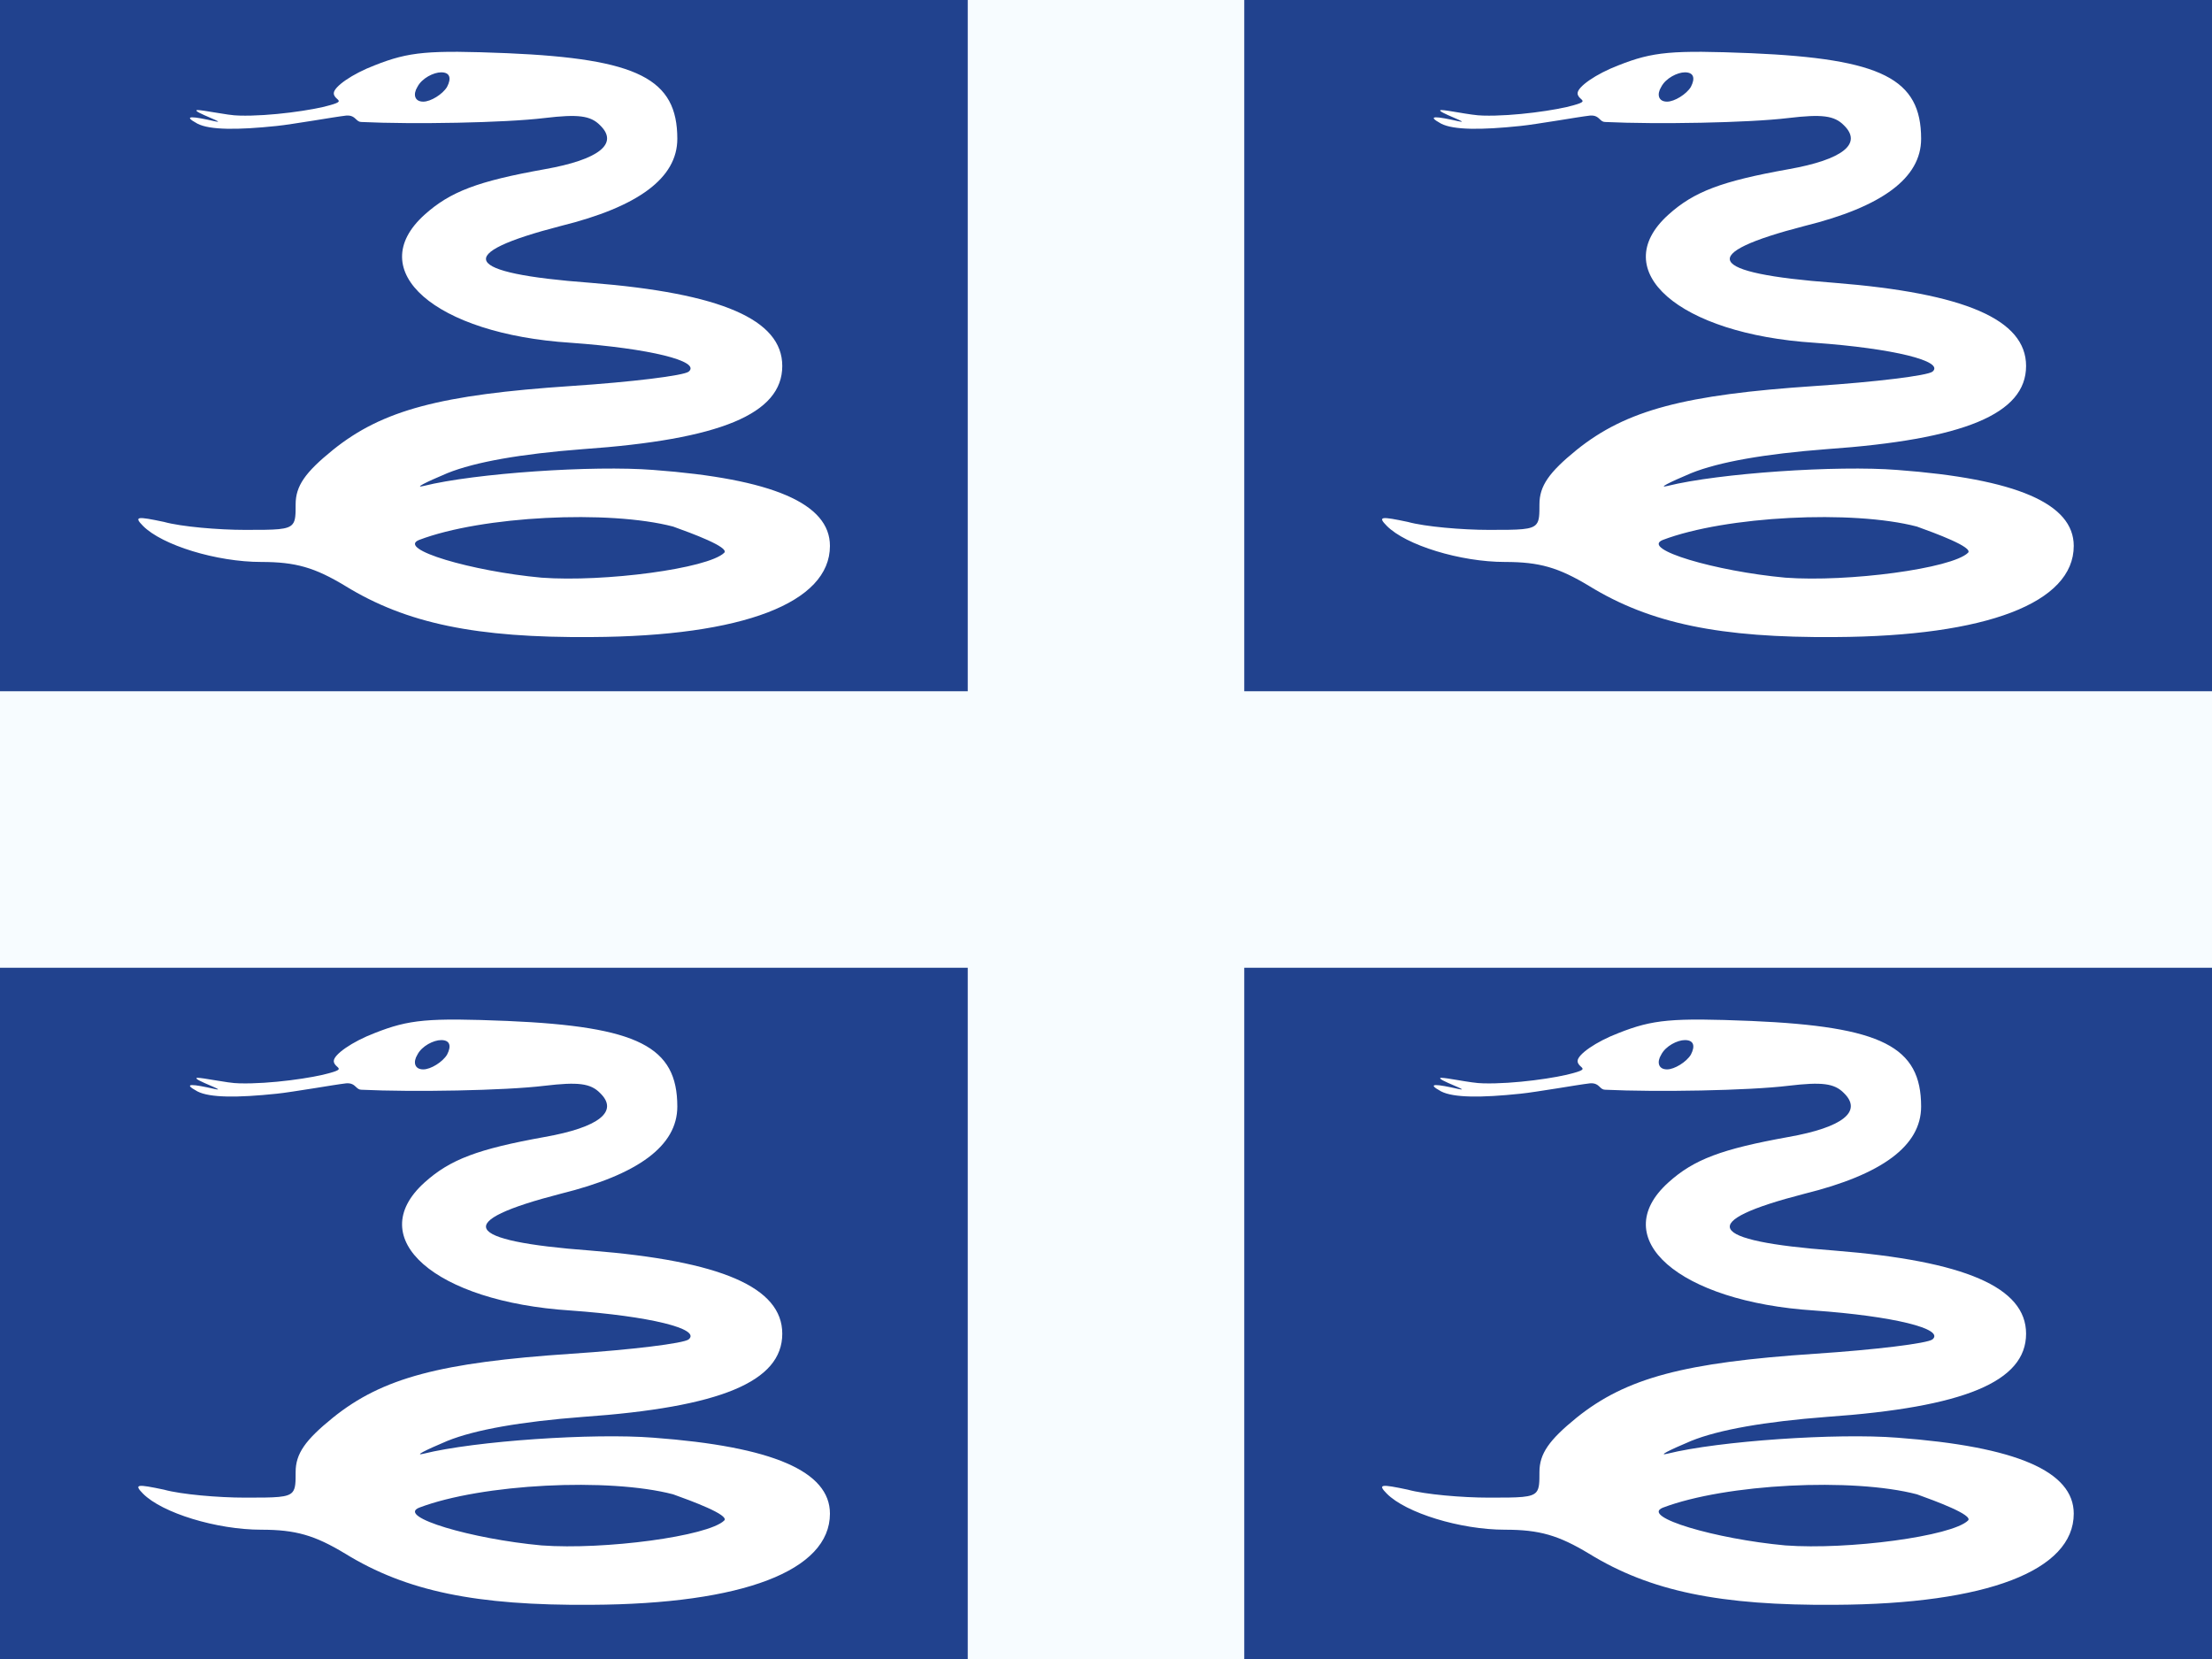
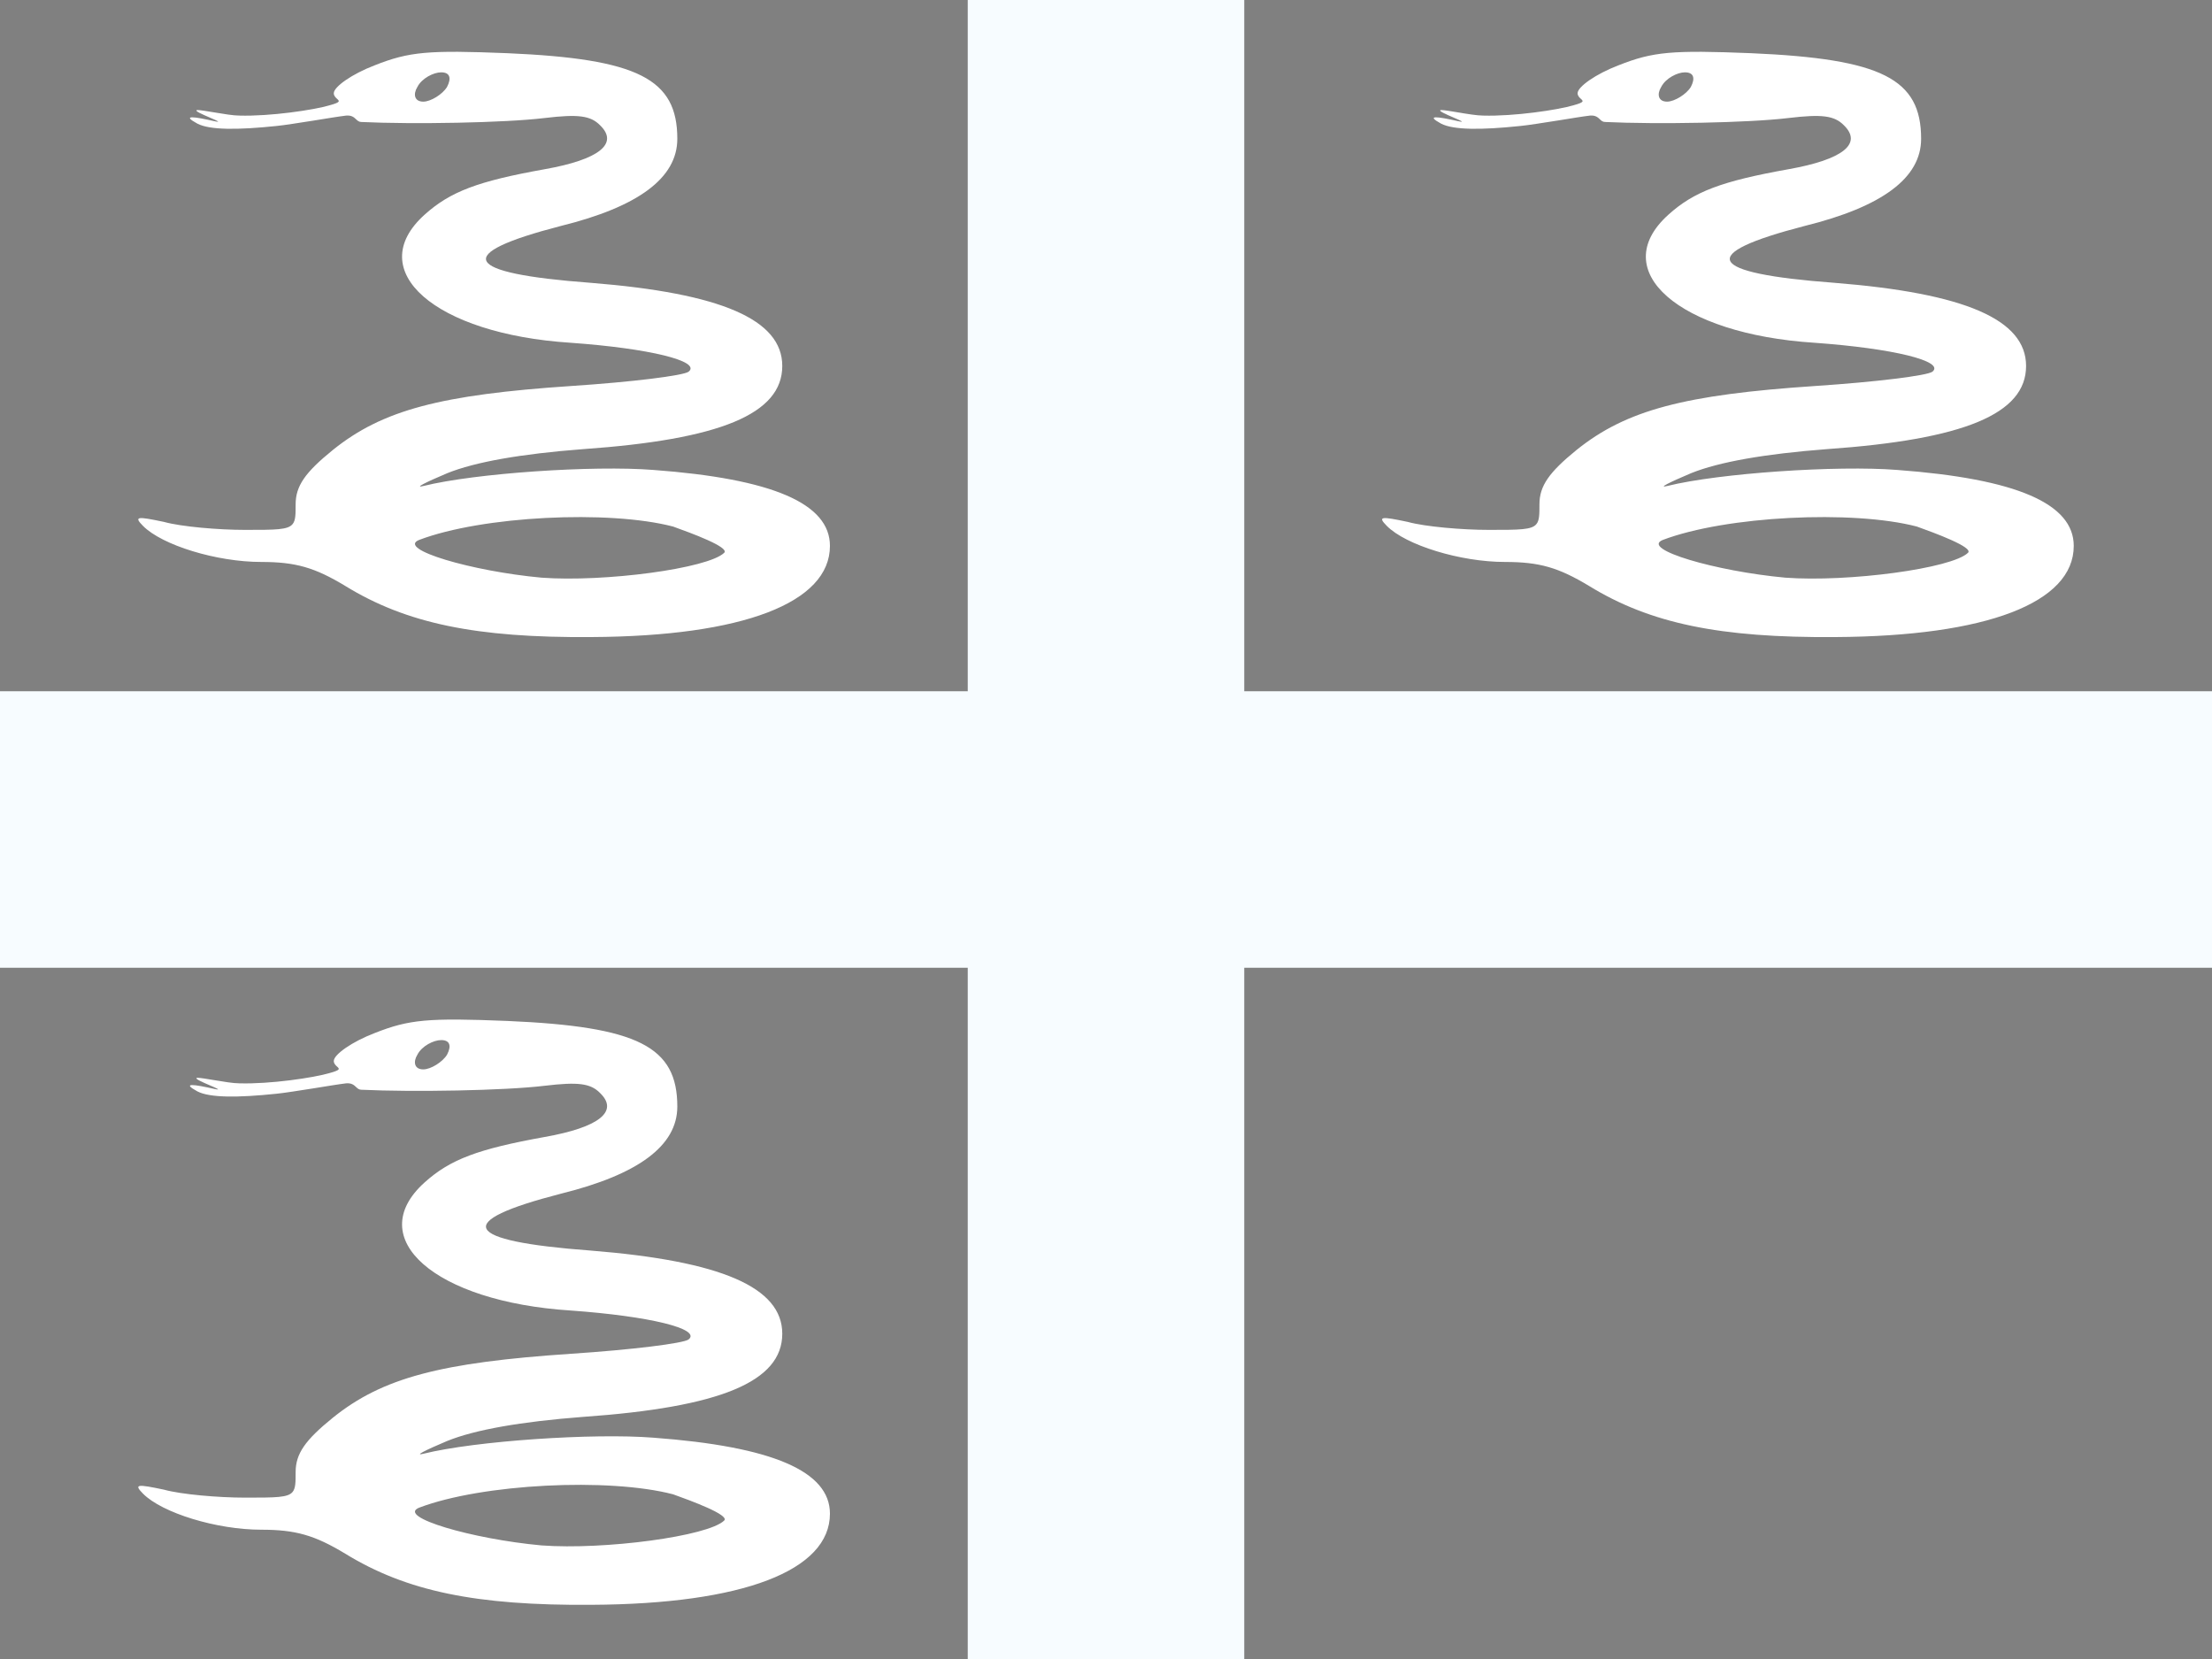
<svg xmlns="http://www.w3.org/2000/svg" width="20" height="15" viewBox="0 0 20 15" fill="none">
  <rect x="0" y="0" width="20" height="15" fill="#808080" stroke="none" />
  <g clip-path="url(#clip0_71_45359)">
-     <rect width="20" height="15" fill="white" />
-     <path d="M0 0H20V15H0V0Z" fill="#21428E" />
    <path fill-rule="evenodd" clip-rule="evenodd" d="M8.75 0H11.25V6.25H20V8.75H11.25V15H8.75V8.75H0V6.25H8.75V0Z" fill="#F7FCFF" />
    <path fill-rule="evenodd" clip-rule="evenodd" d="M3.018 0.843C3.018 0.867 3.035 0.882 3.048 0.894C3.07 0.914 3.081 0.924 2.984 0.951C2.837 0.995 2.44 1.053 2.164 1.045C2.111 1.045 2.019 1.03 1.936 1.016L1.936 1.016L1.936 1.016C1.87 1.005 1.811 0.995 1.785 0.995C1.748 0.999 1.83 1.034 1.897 1.063C1.958 1.089 2.006 1.11 1.94 1.096C1.75 1.053 1.638 1.038 1.785 1.118C1.897 1.176 2.147 1.176 2.501 1.139C2.573 1.132 2.707 1.11 2.837 1.09L2.837 1.09C2.955 1.071 3.069 1.052 3.13 1.045C3.18 1.041 3.201 1.061 3.22 1.079C3.234 1.092 3.246 1.103 3.268 1.103C3.734 1.125 4.562 1.111 4.925 1.067C5.227 1.031 5.339 1.045 5.425 1.132C5.598 1.299 5.416 1.443 4.925 1.53C4.321 1.638 4.071 1.732 3.838 1.942C3.277 2.448 3.933 3.02 5.158 3.099C5.874 3.15 6.34 3.266 6.227 3.36C6.184 3.396 5.71 3.454 5.166 3.49C3.984 3.569 3.458 3.707 3.01 4.068C2.759 4.271 2.673 4.394 2.673 4.56C2.673 4.65 2.673 4.705 2.646 4.738C2.604 4.791 2.496 4.791 2.216 4.791H2.216C1.974 4.791 1.638 4.762 1.483 4.719C1.241 4.668 1.207 4.668 1.293 4.755C1.465 4.929 1.957 5.081 2.363 5.081C2.673 5.081 2.846 5.131 3.122 5.298C3.674 5.637 4.304 5.768 5.347 5.76C6.719 5.753 7.504 5.449 7.504 4.936C7.504 4.553 6.987 4.329 5.908 4.249C5.365 4.206 4.295 4.278 3.829 4.394C3.743 4.415 3.838 4.365 4.045 4.278C4.295 4.177 4.709 4.104 5.27 4.061C6.512 3.974 7.073 3.743 7.073 3.309C7.073 2.889 6.521 2.651 5.339 2.557C4.174 2.47 4.088 2.297 5.071 2.043C5.77 1.87 6.124 1.61 6.124 1.255C6.124 0.713 5.77 0.532 4.588 0.481C3.872 0.452 3.7 0.467 3.389 0.59C3.182 0.669 3.018 0.785 3.018 0.843ZM4.042 0.786C4.002 0.852 3.895 0.919 3.827 0.919C3.747 0.919 3.733 0.852 3.774 0.786C3.814 0.707 3.921 0.654 3.989 0.654C4.069 0.654 4.083 0.707 4.042 0.786ZM4.896 5.223C5.466 5.265 6.403 5.14 6.548 4.998C6.599 4.948 6.248 4.819 6.086 4.761C5.506 4.609 4.359 4.665 3.789 4.882C3.584 4.965 4.266 5.165 4.896 5.223Z" fill="white" />
    <path fill-rule="evenodd" clip-rule="evenodd" d="M3.018 9.593C3.018 9.617 3.035 9.632 3.048 9.644C3.07 9.664 3.081 9.674 2.984 9.701C2.837 9.745 2.44 9.803 2.164 9.795C2.111 9.795 2.019 9.78 1.936 9.766L1.936 9.766L1.936 9.766C1.87 9.755 1.811 9.745 1.785 9.745C1.748 9.749 1.83 9.784 1.897 9.813C1.958 9.839 2.006 9.86 1.94 9.846C1.75 9.803 1.638 9.788 1.785 9.868C1.897 9.926 2.147 9.926 2.501 9.889C2.573 9.882 2.707 9.86 2.837 9.84L2.837 9.84C2.955 9.821 3.069 9.802 3.13 9.795C3.18 9.791 3.201 9.811 3.22 9.829C3.234 9.842 3.246 9.853 3.268 9.853C3.734 9.875 4.562 9.861 4.925 9.817C5.227 9.781 5.339 9.795 5.425 9.882C5.598 10.049 5.416 10.193 4.925 10.28C4.321 10.389 4.071 10.482 3.838 10.692C3.277 11.198 3.933 11.77 5.158 11.849C5.874 11.9 6.34 12.015 6.227 12.11C6.184 12.146 5.71 12.204 5.166 12.24C3.984 12.319 3.458 12.457 3.01 12.818C2.759 13.021 2.673 13.144 2.673 13.31C2.673 13.4 2.673 13.455 2.646 13.489C2.604 13.541 2.496 13.541 2.216 13.541H2.216C1.974 13.541 1.638 13.512 1.483 13.469C1.241 13.418 1.207 13.418 1.293 13.505C1.465 13.679 1.957 13.831 2.363 13.831C2.673 13.831 2.846 13.881 3.122 14.048C3.674 14.387 4.304 14.518 5.347 14.51C6.719 14.503 7.504 14.2 7.504 13.686C7.504 13.303 6.987 13.079 5.908 12.999C5.365 12.956 4.295 13.028 3.829 13.144C3.743 13.165 3.838 13.115 4.045 13.028C4.295 12.927 4.709 12.854 5.27 12.811C6.512 12.724 7.073 12.493 7.073 12.059C7.073 11.639 6.521 11.401 5.339 11.307C4.174 11.22 4.088 11.046 5.071 10.793C5.77 10.62 6.124 10.36 6.124 10.005C6.124 9.463 5.77 9.282 4.588 9.231C3.872 9.202 3.7 9.217 3.389 9.34C3.182 9.419 3.018 9.535 3.018 9.593ZM4.042 9.536C4.002 9.602 3.895 9.669 3.827 9.669C3.747 9.669 3.733 9.602 3.774 9.536C3.814 9.457 3.921 9.404 3.989 9.404C4.069 9.404 4.083 9.457 4.042 9.536ZM4.896 13.973C5.466 14.015 6.403 13.89 6.548 13.748C6.599 13.698 6.248 13.569 6.086 13.511C5.506 13.359 4.359 13.415 3.789 13.632C3.584 13.715 4.266 13.915 4.896 13.973Z" fill="white" />
    <path fill-rule="evenodd" clip-rule="evenodd" d="M14.264 0.843C14.264 0.867 14.281 0.882 14.294 0.894C14.316 0.914 14.327 0.924 14.23 0.951C14.083 0.995 13.686 1.053 13.41 1.045C13.357 1.045 13.264 1.03 13.182 1.016L13.182 1.016L13.182 1.016C13.116 1.005 13.057 0.995 13.03 0.995C12.994 0.999 13.076 1.034 13.143 1.063C13.204 1.089 13.252 1.11 13.186 1.096C12.996 1.053 12.884 1.038 13.03 1.118C13.143 1.176 13.393 1.176 13.746 1.139C13.819 1.132 13.953 1.11 14.083 1.09L14.083 1.09C14.201 1.071 14.315 1.052 14.376 1.045C14.426 1.041 14.447 1.061 14.466 1.079C14.479 1.092 14.492 1.103 14.514 1.103C14.98 1.125 15.808 1.111 16.171 1.067C16.473 1.031 16.585 1.045 16.671 1.132C16.843 1.299 16.662 1.443 16.171 1.53C15.567 1.638 15.316 1.732 15.084 1.942C14.523 2.448 15.178 3.02 16.404 3.099C17.119 3.15 17.585 3.266 17.473 3.36C17.43 3.396 16.956 3.454 16.412 3.49C15.23 3.569 14.704 3.707 14.255 4.068C14.005 4.271 13.919 4.394 13.919 4.56C13.919 4.65 13.919 4.705 13.892 4.738C13.85 4.791 13.741 4.791 13.462 4.791H13.462C13.22 4.791 12.884 4.762 12.729 4.719C12.487 4.668 12.453 4.668 12.539 4.755C12.711 4.929 13.203 5.081 13.608 5.081C13.919 5.081 14.091 5.131 14.368 5.298C14.92 5.637 15.55 5.768 16.593 5.76C17.965 5.753 18.75 5.449 18.75 4.936C18.75 4.553 18.232 4.329 17.154 4.249C16.61 4.206 15.541 4.278 15.075 4.394C14.989 4.415 15.084 4.365 15.291 4.278C15.541 4.177 15.955 4.104 16.516 4.061C17.758 3.974 18.319 3.743 18.319 3.309C18.319 2.889 17.767 2.651 16.585 2.557C15.42 2.47 15.334 2.297 16.317 2.043C17.016 1.87 17.37 1.61 17.37 1.255C17.37 0.713 17.016 0.532 15.834 0.481C15.118 0.452 14.946 0.467 14.635 0.59C14.428 0.669 14.264 0.785 14.264 0.843ZM15.288 0.786C15.248 0.852 15.14 0.919 15.073 0.919C14.993 0.919 14.979 0.852 15.02 0.786C15.06 0.707 15.167 0.654 15.234 0.654C15.315 0.654 15.329 0.707 15.288 0.786ZM16.142 5.223C16.712 5.265 17.649 5.14 17.794 4.998C17.845 4.948 17.493 4.819 17.332 4.761C16.752 4.609 15.605 4.665 15.034 4.882C14.83 4.965 15.511 5.165 16.142 5.223Z" fill="white" />
-     <path fill-rule="evenodd" clip-rule="evenodd" d="M14.264 9.593C14.264 9.617 14.281 9.632 14.294 9.644C14.316 9.664 14.327 9.674 14.23 9.701C14.083 9.745 13.686 9.803 13.41 9.795C13.357 9.795 13.264 9.78 13.182 9.766L13.182 9.766L13.182 9.766C13.116 9.755 13.057 9.745 13.03 9.745C12.994 9.749 13.076 9.784 13.143 9.813C13.204 9.839 13.252 9.86 13.186 9.846C12.996 9.803 12.884 9.788 13.03 9.868C13.143 9.926 13.393 9.926 13.746 9.889C13.819 9.882 13.953 9.86 14.083 9.84L14.083 9.84C14.201 9.821 14.315 9.802 14.376 9.795C14.426 9.791 14.447 9.811 14.466 9.829C14.479 9.842 14.492 9.853 14.514 9.853C14.98 9.875 15.808 9.861 16.171 9.817C16.473 9.781 16.585 9.795 16.671 9.882C16.843 10.049 16.662 10.193 16.171 10.28C15.567 10.389 15.316 10.482 15.084 10.692C14.523 11.198 15.178 11.77 16.404 11.849C17.119 11.9 17.585 12.015 17.473 12.11C17.43 12.146 16.956 12.204 16.412 12.24C15.23 12.319 14.704 12.457 14.255 12.818C14.005 13.021 13.919 13.144 13.919 13.31C13.919 13.4 13.919 13.455 13.892 13.489C13.85 13.541 13.741 13.541 13.462 13.541H13.462C13.22 13.541 12.884 13.512 12.729 13.469C12.487 13.418 12.453 13.418 12.539 13.505C12.711 13.679 13.203 13.831 13.608 13.831C13.919 13.831 14.091 13.881 14.368 14.048C14.92 14.387 15.55 14.518 16.593 14.51C17.965 14.503 18.75 14.2 18.75 13.686C18.75 13.303 18.232 13.079 17.154 12.999C16.61 12.956 15.541 13.028 15.075 13.144C14.989 13.165 15.084 13.115 15.291 13.028C15.541 12.927 15.955 12.854 16.516 12.811C17.758 12.724 18.319 12.493 18.319 12.059C18.319 11.639 17.767 11.401 16.585 11.307C15.42 11.22 15.334 11.046 16.317 10.793C17.016 10.62 17.37 10.36 17.37 10.005C17.37 9.463 17.016 9.282 15.834 9.231C15.118 9.202 14.946 9.217 14.635 9.34C14.428 9.419 14.264 9.535 14.264 9.593ZM15.288 9.536C15.248 9.602 15.14 9.669 15.073 9.669C14.993 9.669 14.979 9.602 15.02 9.536C15.06 9.457 15.167 9.404 15.234 9.404C15.315 9.404 15.329 9.457 15.288 9.536ZM16.142 13.973C16.712 14.015 17.649 13.89 17.794 13.748C17.845 13.698 17.493 13.569 17.332 13.511C16.752 13.359 15.605 13.415 15.034 13.632C14.83 13.715 15.511 13.915 16.142 13.973Z" fill="white" />
  </g>
  <defs>
    <clipPath id="clip0_71_45359">
      <rect width="20" height="15" fill="white" />
    </clipPath>
  </defs>
</svg>